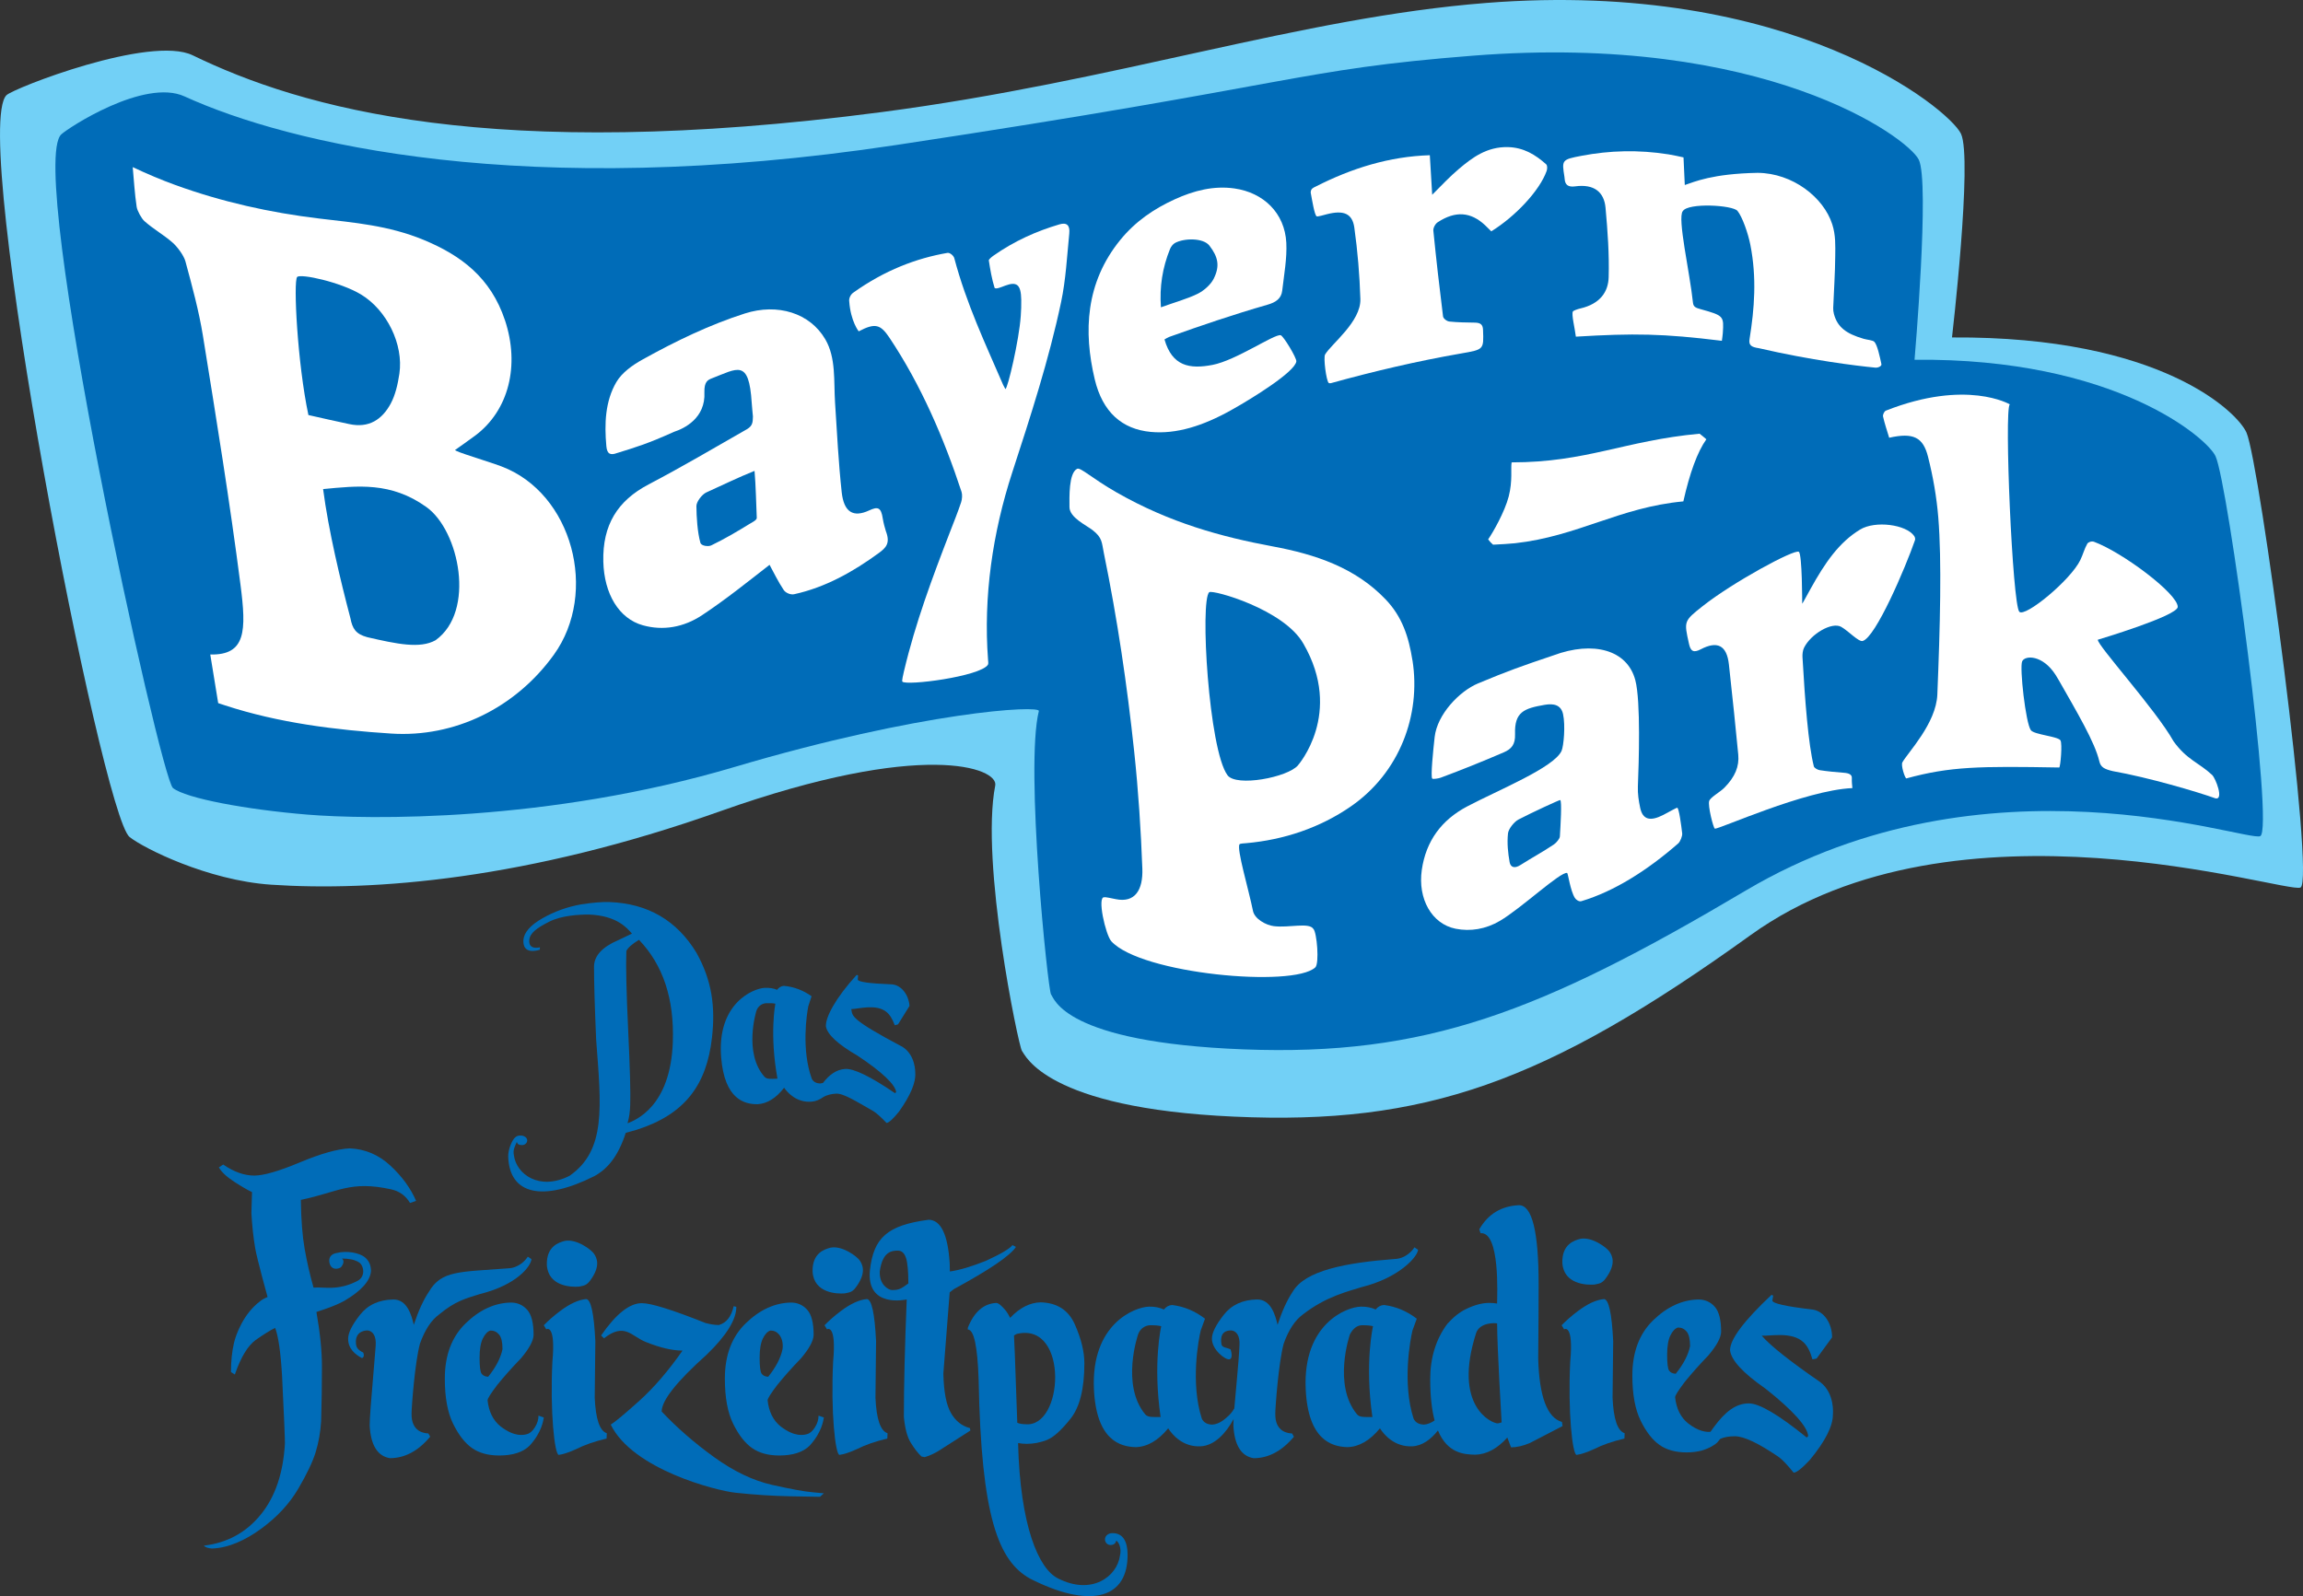
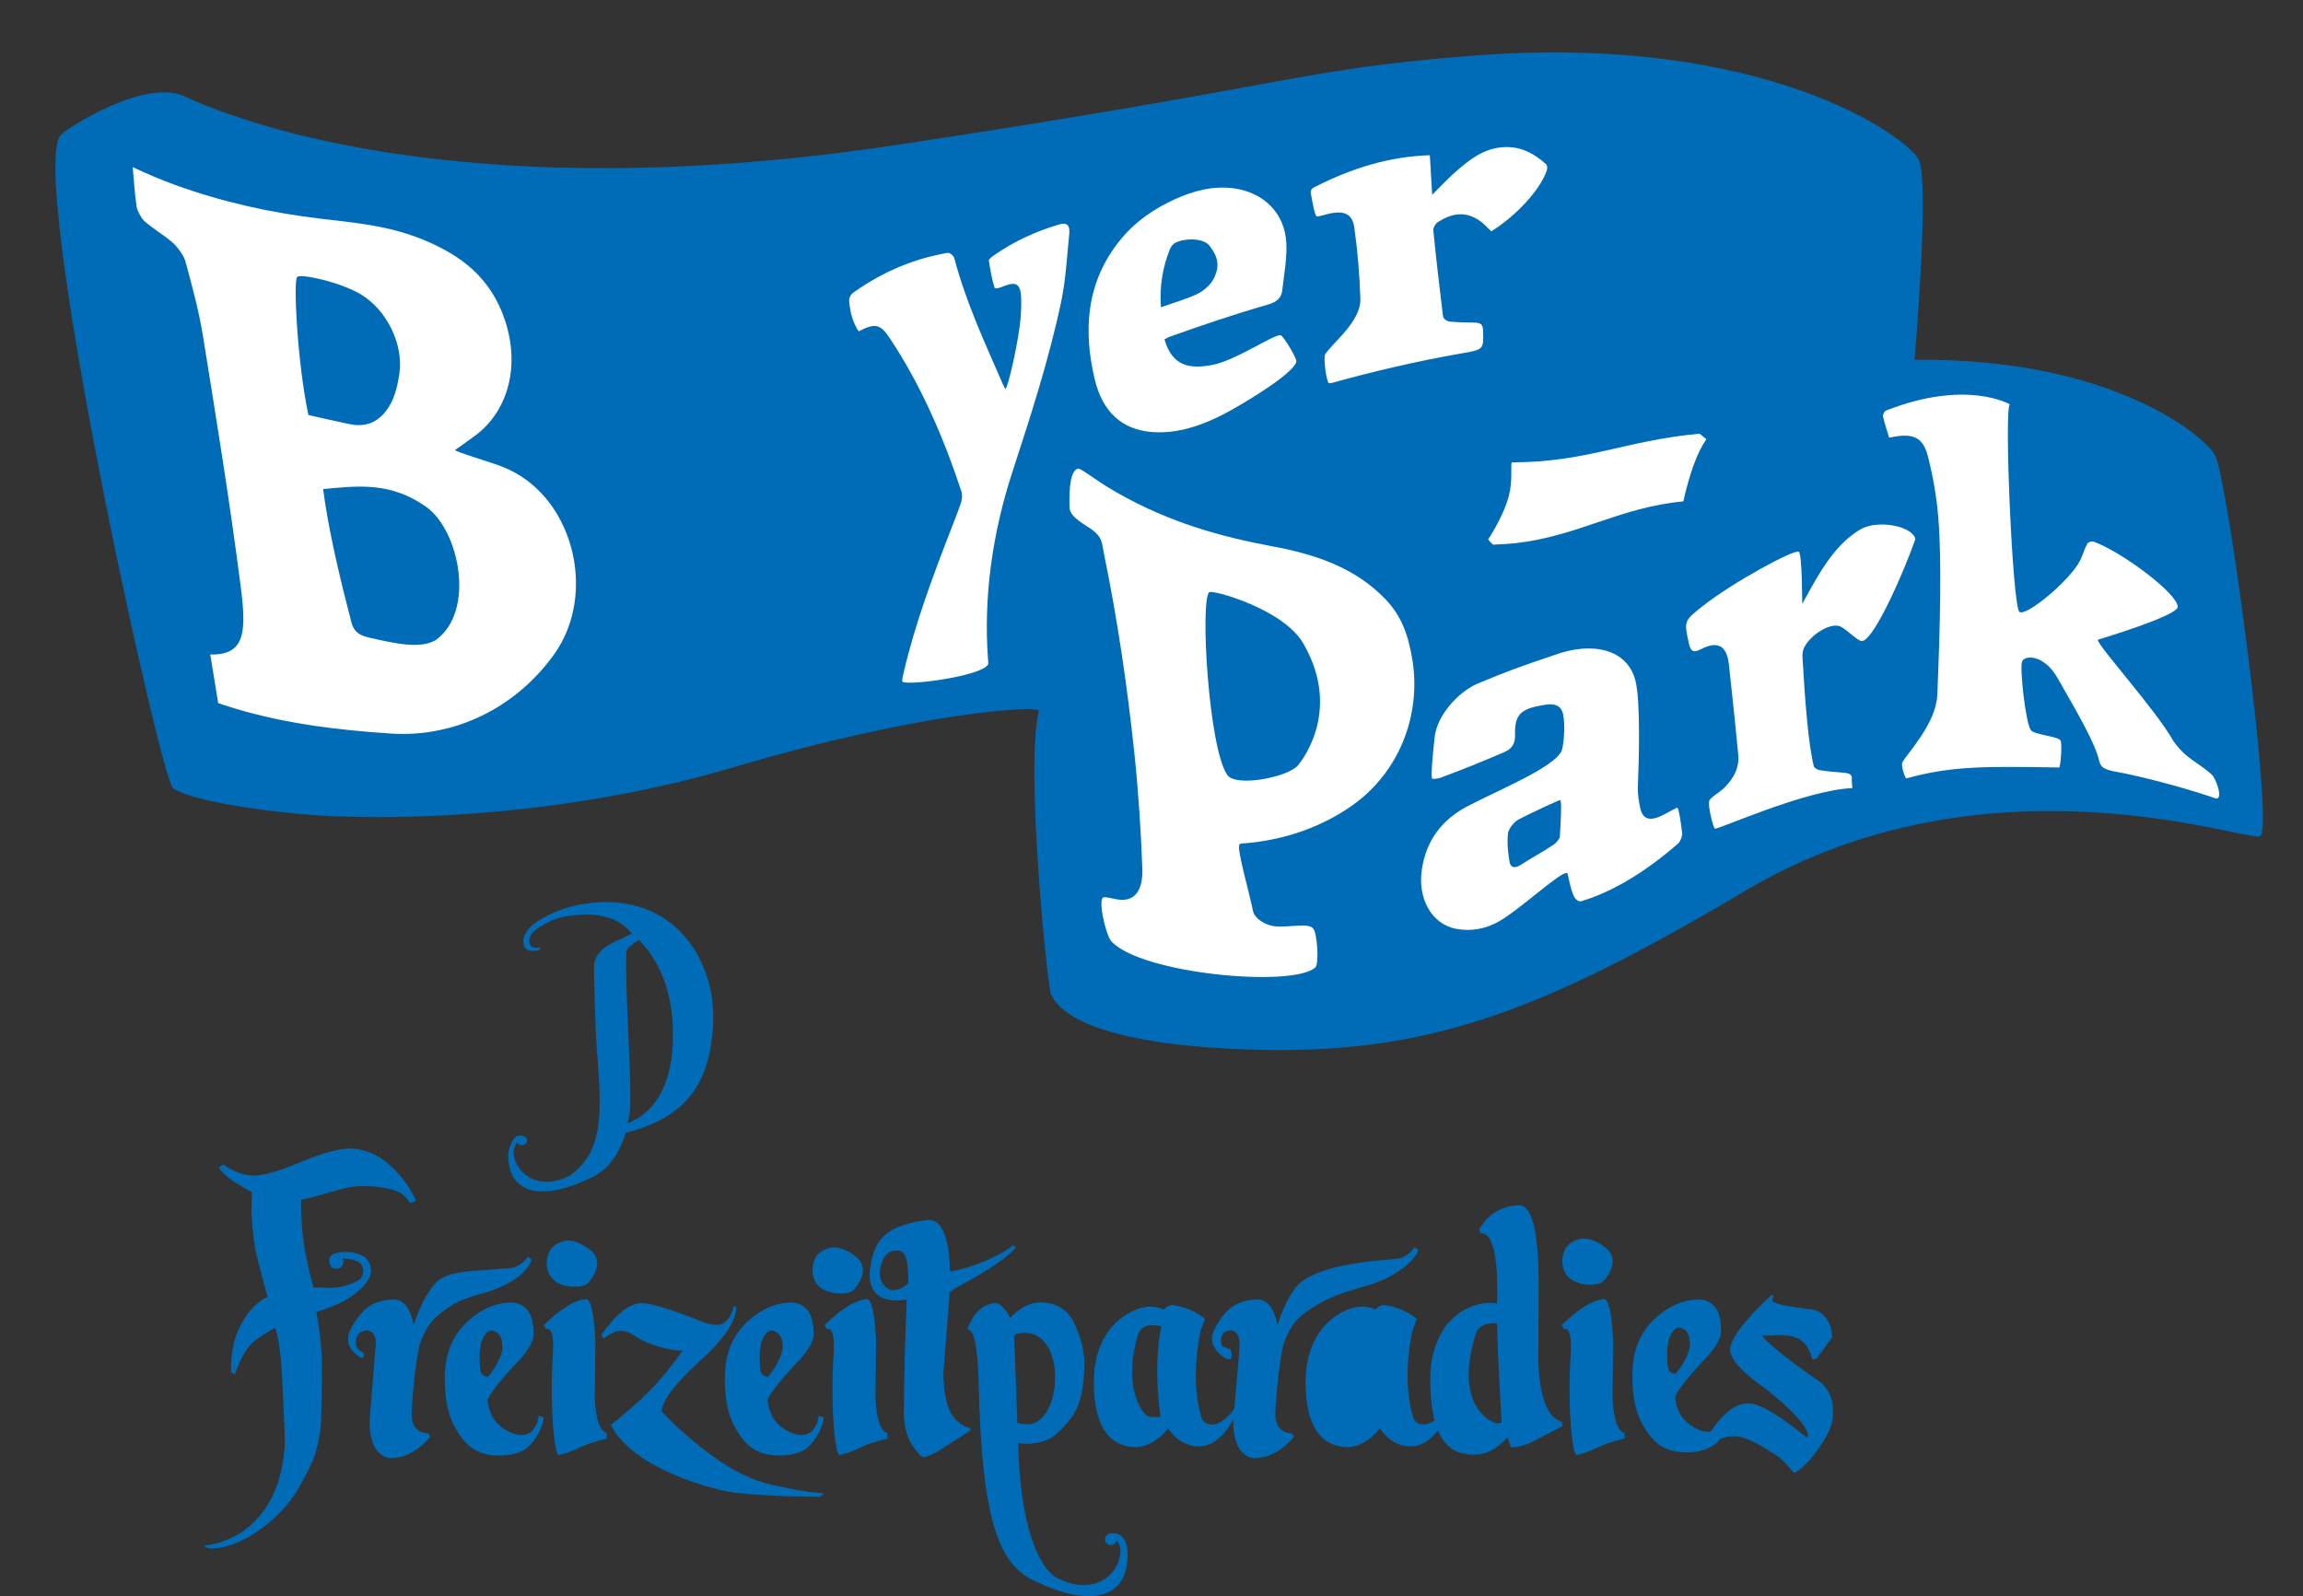
<svg xmlns="http://www.w3.org/2000/svg" id="Ebene_1" viewBox="0 0 1080 748.73">
  <rect x="0" y="0" width="1080" height="748.73" fill="#333333" stroke="none" />
  <defs>
    <style>
      .cls-1 {
        fill: #72d0f6;
      }

      .cls-2 {
        fill: #fff;
      }

      .cls-3 {
        fill: #006cb8;
      }
    </style>
  </defs>
-   <path class="cls-1" d="M60.77,392.63C47.64,382.13-14.19,62.34,3,44.68c3.21-3.3,67.57-28.36,87.36-18.74,50.89,24.73,140.18,50.59,323.01,26.65,110.3-14.45,196.36-44.34,283.62-51.21,142.96-11.25,217.06,49.71,222.61,61.34,5.54,11.63-4.2,95.57-4.2,95.57,98.18-.65,134.01,35.27,138.09,44.61,6.24,14.25,32.37,210.46,25.32,213.43-7.04,2.97-161.23-47.24-257.82,22.28-96.59,69.51-153.04,89.21-242.31,85.18-88.46-3.98-97.88-28.94-99.44-30.86-1.55-1.93-19.59-88.51-12.52-124.47,1.61-8.18-33.65-21.75-129.03,12.1-90.37,32.07-162.67,37.68-210.57,34.43-29.84-2.03-59.85-17.16-66.34-22.36" />
  <path class="cls-3" d="M81.12,369.66c-6.04-4.86-68.82-290.84-52.41-306.6,3.08-2.96,38.93-26.46,57.82-17.84,48.56,22.18,159.4,49.12,333.75,22.8,190.15-28.71,186.98-35.33,270.44-41.9,136.75-10.76,203.83,38.25,209.08,48.75,5.25,10.51-1.97,93.89-1.97,93.89,93.89-.98,137.28,36.8,141.15,45.23,5.91,12.87,27.7,175.53,20.94,178.24-6.75,2.72-128.25-41.46-241.28,25.53-96.53,57.21-150.08,77.76-235.42,74.48-84.57-3.25-88.83-24.02-90.32-25.76-1.47-1.73-12.29-106.68-5.73-132.94.73-2.9-55.08.24-142.79,26.26s-171.83,24.65-200.24,22.32c-28.48-2.34-56.99-7.62-63.02-12.47" />
-   <path class="cls-2" d="M789.15,99.03c-2.65,3.26,3.31,28.78,4.77,42.93.2,2.04,1.38,2.45,3.63,3.08,10.88,3.02,10.89,3.23,10.36,11.3-.07,1.08-.26,2.14-.43,3.53-27.59-3.41-41.27-3.59-68.47-1.95-.45-3.81-2.16-10.51-1.39-11.81.25-.44,2.25-1.12,3.44-1.4,9.46-2.18,13.14-7.93,13.33-14.65.31-10.83-.48-21.73-1.47-32.62-.66-7.22-5.21-11.27-14.33-10.01-3.3.45-4.6-.87-4.81-3.28-.04-.4-.07-.8-.13-1.19-1.25-7.92-1.32-8.1,8.1-9.89,13.13-2.5,26.65-2.88,40.64-.67,2.3.36,4.61.9,7.1,1.43.24,5.19.36,7.78.6,12.96,4.47-1.47,12.9-5.32,34.17-5.71,16.41.13,30.95,11.49,34.99,24.16,1.66,5.18,1.42,10.02,1.39,14.77-.06,8.22-.63,16.26-.95,24.42-.04.9.08,1.88.34,2.86,1.63,6.1,5.65,9.25,14.02,11.66,1.5.43,4.13.63,4.88,1.34,1.43,1.36,2.65,7.14,3.37,10.55.19.9-1.63,1.81-3.02,1.6-8.88-.86-29.98-3.45-54.43-9.1-3.66-.53-4.85-1.44-4.39-4.29,2.3-14.33,3.42-28.73.38-44.19-1.08-5.49-3.79-13.16-6.03-15.92-2.23-2.76-23.24-3.94-25.65.11" />
  <path class="cls-2" d="M569.15,130.78c-1.41,2.82-4.67,5.6-7.38,6.97-4.72,2.38-12.08,4.46-17.35,6.4-.7-9.6.71-18.56,4.26-27.33.43-1.09,1.39-2.32,2.31-2.83,4.23-2.33,13.3-2.5,16.17,1.23,4.09,5.33,5.01,9.54,1.99,15.57M601.3,136.34c.86-7.53,2.29-15.21,1.92-22.47-.73-13.99-10.71-23.52-24.32-25.47-9.68-1.38-18.98.98-27.99,5.09-9.65,4.41-18.39,10.27-25.56,19.07-16.33,20.1-17.28,43.03-11.97,65.36,3.68,15.47,12.85,23.4,26.21,24.68,12.13,1.16,24.68-2.9,37.69-10.17,10.7-5.97,29.95-18.05,30.64-22.88.23-1.6-6.07-12-7.34-12.3-2.93-.7-20.91,11.79-31.97,13.92-10.83,2.09-18.93.57-22.52-11.95.93-.5,1.54-.94,2.19-1.17,14.59-5.22,29.79-10.41,46.14-15.12,3.82-1.1,6.44-2.82,6.88-6.58" />
  <path class="cls-2" d="M699.35,108.52c-1.09-1.08-1.99-2.01-2.95-2.9-6.65-6.2-13.77-6.87-22.21-1.35-1.16.77-2.14,2.7-2.02,3.91,1.34,13.45,2.88,26.91,4.55,40.24.13,1.02,1.77,2.29,3,2.41,3.9.41,7.92.45,11.93.51,2.76.04,3.74,1.01,3.82,3.42.34,9.28.43,9.18-10.38,11.06-20.41,3.55-40.73,8.31-60.98,13.92-.14.04-.85.07-1.04-.13-1.13-1.15-2.54-11.86-1.66-13.34,2.96-4.99,16.88-15.37,16.54-26.03-.36-11.28-1.29-22.47-2.84-33.51-.94-6.7-5.15-8.22-12.88-6.24-1.43.37-4.36,1.25-4.79.98-1-.62-2.07-7.32-2.78-11.11,0-1.9,1.23-2.29,2.23-2.79,17.01-8.68,34.7-14.18,53.63-14.76.45,7.42.66,11.13,1.11,18.55,4.39-4.4,8.23-8.49,12.52-12.12,6.42-5.44,13.2-10.43,22.95-10.24,7.51.16,13.08,3.7,17.94,8.03.71.64.59,2.23.24,3.23-3.3,9.19-14.61,21.23-25.94,28.26" />
  <path class="cls-2" d="M398.25,141.34c-.21-1.1.44-3.13,2.04-4.16,14.57-10.36,29.3-16.01,44.04-18.56,1.05-.18,2.84,1.22,3.18,2.47,5.74,21.59,14.74,40.49,22.91,59.43.22.5,1.07,1.98,1.07,1.98,1.05-.09,6.41-22.84,7.2-34.27.17-2.56.29-5.13.23-7.65-.14-7.09-2.06-8.64-7.57-6.58-1.68.63-4.41,1.85-4.94,1-1.27-4.04-2.02-8.46-2.7-12.85-.07-.44,1.3-1.6,2.1-2.17,10-7.02,20.33-11.58,31.04-14.74,3.49-1.03,4.97.49,4.59,4.29-1.06,10.7-1.61,21.67-3.85,32.26-5.7,26.96-14.33,53.54-22.89,79.81-9.2,28.22-13.59,58.27-11.35,87.9.04.5.25,1.84-.07,2.33-3.69,5.54-38.43,9.97-40.13,7.89-.28-.34.4-3.27.76-4.81,5.35-22.67,13.38-44.13,21.46-65.04,1.84-4.75,3.74-9.46,5.35-14.25.5-1.5.62-3.63.19-4.93-8.3-25.21-19.02-50.13-33.77-72.23-4.16-6.22-6.61-7.17-14.45-3.04,0,0-3.78-4.71-4.44-14.08" />
  <path class="cls-2" d="M204.28,300.31c-7.31,4.11-18.19,1.77-32.06-1.42-5.47-1.5-6.94-4.03-7.9-8.94-4.72-17.94-10.26-41.05-12.8-60.53,16.12-1.52,31.81-3.52,48.5,8.47,15.4,11.06,23.11,48.89,4.26,62.42M187.29,175.3c-.73,4.92-1.88,9.97-4.07,14.04-3.97,7.36-10.16,11.63-19.48,9.58-5.65-1.25-12.65-2.7-19.11-4.23-5.16-24.29-7.14-62.86-5.27-64.77,1.61-1.64,20.22,2.37,29.88,8.18,12.19,7.34,20.08,23.49,18.05,37.21M236.8,150.23c-6.61-19.92-20.52-30.41-38.08-37.68-16.57-6.86-32.91-8.11-49.03-10.04-23.01-2.75-45.7-7.82-67.4-15.7-6.62-2.4-13.19-5.18-20.05-8.41.58,6.3.9,12.31,1.85,18.64.28,1.84,2.25,5.46,3.67,6.72,4.3,3.8,8.84,6.26,13.14,10.01,2.28,1.99,5.3,6.07,6.06,8.85,3.17,11.67,6.35,23.44,8.17,34.69,6.29,38.94,12.65,78.13,17.65,116.98,2.79,21.63,2.59,33.11-14.17,32.73,1.48,9.12,2.22,13.68,3.71,22.8,1.45.5,2.31.77,3.17,1.05,25.3,8.29,52,11.56,78.02,13.24,29.53,1.9,58.09-11.84,76.2-36.95,21.08-29.21,8.74-75.88-24.62-88.4-6.9-2.59-21.57-6.83-21.68-7.68,0,0,6.51-4.55,9.52-6.81,15.67-11.77,20.91-32.83,13.88-54.05" />
-   <path class="cls-2" d="M354.89,242.95c.05,1.02-2.29,2.15-3.32,2.77-5.82,3.58-11.81,7.12-18.04,10.12-1.38.67-4.76.26-5.09-1.29-1.36-4.83-1.83-12.03-1.86-17.15-.01-2.06,2.63-5.5,4.69-6.43,7.11-3.21,15.23-7.17,22.57-10.09.59,6.49.79,16.38,1.05,22.06M415.39,249.01c-.49-1.6-1.02-3.44-1.4-5.71-.8-5.47-2.43-5.7-6.37-3.88-7.44,3.46-11.87.9-12.9-8.53-1.51-13.87-2.21-28-3.12-42.04-.65-10.18.51-20.95-4.56-29.66-7.19-12.36-22.35-17.07-37.78-12.13-16.19,5.18-32.22,12.83-48.04,21.65-4.56,2.54-9.53,6.03-12.16,10.5-5.28,9.01-5.65,19.57-4.71,30.07.33,3.73,1.9,4.38,4.99,3.24,9.07-2.79,14.33-4.37,26.85-10,4.55-1.46,14.79-6.32,14.14-18.53-.13-4.99,1.71-5.78,3.3-6.44,12.32-4.72,17.59-9.37,18.89,11.43.14,2.18.39,4.2.57,6.37-.05,3.08-.31,4.4-2.7,5.92-14.96,8.55-30.32,17.62-46.22,25.96-14.61,7.66-21.66,19.07-21.24,36.22.38,15.1,7.29,26.74,18.57,29.87,9.51,2.64,19.12.95,27.71-4.73,11-7.27,21.31-15.57,31.68-23.64,1.76,3.2,3.93,7.78,6.64,11.81.93,1.39,3.27,2.34,4.88,1.98,14.71-3.21,27.74-10.58,39.72-19.33,3.42-2.51,5.51-4.65,3.24-10.41" />
  <path class="cls-2" d="M662.37,309.78c-1.75-11.12-4.83-20.48-12.5-28.53-14.32-15.04-33.1-21.23-53.02-24.94-23.94-4.45-48.21-11.03-73.24-25.34-11.57-6.61-16.89-11.86-18.49-11.06-4.01,2-3.6,13.47-3.59,17.95.02,4.92,7.78,8.44,10.84,10.81,4.65,3.63,4.26,5.79,5.27,10.7,6.36,31.02,10.89,61.73,14.24,93.19,1.97,18.55,3.16,36.96,3.82,54.88.37,10-3.43,16.21-12.48,14.33-1.81-.37-5.09-1.09-5.31-.86-3.58-.72.53,17.65,3.26,20.64,13.98,15.33,85.32,21.86,95.64,12.24,1.97-1.83.75-16.47-.9-18.05-2.07-3.21-11.35-.41-18.56-1.3-3.64-.45-9-3.35-9.77-7.17-1.99-9.93-7.76-29.14-6.3-31.23.27-.39,2.32-.45,3-.51,17.76-1.55,34.71-7.23,49.21-17.26,22.89-15.83,32.92-42.93,28.9-68.48M608.69,359c-4.77,5.64-28.9,10.24-33.04,4.66-8.82-11.92-12.99-82.14-8.56-85.87,1.54-1.29,35.1,8.03,44.16,24.18,18.91,32.67-2.57,57.03-2.57,57.03" />
  <path class="cls-2" d="M788.88,390.99c-.48-4.15-1.5-11.7-2.31-12.08-.27-.13-4.36,2.22-6.46,3.3-6.26,3.23-9.76,2.33-10.95-3.31-.66-3.14-1.21-6.46-1.07-9.99.44-10.68,1.39-40.02-1.19-49.8-3.73-14.33-19.78-18.62-38.44-11.68-15.05,5.07-21.27,7.28-35.3,13.13-8.76,3.65-19.16,14.5-20.37,25.15-.69,6.18-1.97,18.7-1.13,19.52.36.36,3.06-.1,3.92-.42,9.81-3.63,19.67-7.62,29.58-11.88,3.69-1.59,5.49-3.7,5.33-8.59-.33-10.35,4.17-12.05,13.89-13.72,4.22-.73,7.65,0,8.61,4.31,1.2,5.41.29,15.02-.67,17.24-3.4,7.83-29.84,18.48-44.3,26.12-11.98,6.33-19.3,16.12-21.27,29.8-1.93,13.47,4.63,25.32,15.88,27.56,6.93,1.37,14.08.23,20.77-3.7,9.93-5.83,28.51-23.25,31.52-22.46.42.11,1.45,8.21,3.61,11.7.59.95,2,1.86,3.08,1.53,15.42-4.63,30.84-14.39,45.39-27.08.99-.86,2-3.51,1.87-4.65M731.51,392.37c-.07,1.06-1.64,2.95-2.77,3.72-5.19,3.52-10.57,6.37-15.71,9.67-2.93,1.88-4.69.94-5.09-1.35-.75-4.22-1.25-8.82-.76-13.49.22-2.09,2.9-5.44,4.88-6.48,6.19-3.24,19.37-9.31,19.61-9.16.84.53.16,11.7-.16,17.09" />
  <path class="cls-2" d="M868.67,369.68c-22.28.95-63.09,19.61-64.5,19.01-.7-.29-3.35-10.74-2.64-12.97.56-1.72,5.01-4.11,7.05-6.15,5.13-5.13,7.1-10.13,6.58-15.58-1.11-11.7-2.65-26.6-4.38-42.29-1-9.16-5.56-11.14-13.22-7.12-3.5,1.84-4.77.77-5.51-2.61-2.34-10.58-2.51-10.59,6.48-17.69,14.15-11.18,42.98-26.8,45.03-25.45,1.61,1.06,1.59,24.36,1.59,24.36.11.02,2.76-4.9,3.92-6.98,6.8-12.28,13.34-21.79,23.22-27.8,7.11-4.33,21.66-2.39,25.38,3.03.36.52.58,1.34.37,1.94-4.5,12.96-18.43,45.62-24.54,47.29-1.89.52-6.83-4.82-10.09-6.64-4.32-2.41-14.13,3.26-17.4,9.81-.6,1.2-.8,3.03-.73,4.36,1.17,20.58,2.75,41.06,5.33,51.29.17.7,1.7,1.62,2.75,1.78,3.71.57,7.52.93,11.34,1.22,2.46.18,3.78.9,3.73,2.41-.07,1.82.12,3.35.25,4.79" />
  <path class="cls-2" d="M885.94,205.34c-1.06-3.5-2.15-6.69-2.88-9.97-.18-.83.55-2.45,1.36-2.76,37.83-14.9,58.07-2.94,58.07-2.94-2.68,2.66,1.27,94,4.48,97.3,2.69,2.76,24.06-14.82,28.62-24.29,1.29-2.7,1.89-5.23,3.25-7.63.43-.74,2.01-1.34,3.16-.91,13.28,4.91,39.24,24.32,39.26,30.53.01,4.22-37.48,15.41-37.48,15.41-.45,2.39,27.35,33.01,35.48,47.6,6.25,8.75,11.97,10.07,18.1,15.81,1.68,1.57,5.6,11.8,1.64,11.02-8.47-3.06-31.5-9.84-48.21-12.79-3.95-.94-5.66-1.83-6.3-4.59-2.1-9.01-10.57-23.2-18.97-37.99-.5-.89-1.03-1.77-1.59-2.63-6.03-9.35-14.29-9.23-15.63-6.29-1.3,2.85,1.66,29.15,4.09,32.32,1.63,2.12,12.83,2.88,13.88,4.78.92,1.68,0,12.23-.58,12.7-37.51-.65-51.13-.5-71.74,5.13-.73-.43-2.59-6.18-1.82-7.55,2.56-4.61,15.84-18.24,16.39-31.79,1.29-31.73,2.12-62.79.44-83.13-.78-9.51-2.44-19.07-4.82-28.47-2.31-9.12-6.85-11.41-18.2-8.88" />
  <path class="cls-2" d="M789.41,235.19c2.97-13.21,6.56-23.19,10.79-29.13-1.27-1.11-1.9-1.63-3.17-2.62-35.26,3.26-52.89,13.45-88.15,13.45-.49,2.8.54,8.6-1.35,15.94-1.89,7.35-7.48,17.07-9.66,20.18.86,1.12,1.32,1.63,2.29,2.48.28,0,.56-.02.84-.03,3.33-.14,6.44-.37,9.49-.64,29.52-3.27,48.94-16.84,78.92-19.63" />
-   <path class="cls-3" d="M364.59,505.99c-3.14.11-4.97.31-6.02-.83-10.01-11.13-3.89-30.86-3.89-30.86.72-2.34,2.68-3.6,4.59-3.72,2.07-.07,3.52.02,4.33.25,0,0-2.82,14.21,1,35.16M421.15,480.49l5.38-8.65c-.42-5.24-3.86-9.87-8.47-10.11-10.46-.39-15.74-1.15-15.82-2.25l.17-1.91-.66-.27c-9.95,10.86-14.76,20.04-14.43,24.24.73,3.8,5.67,8.35,14.81,13.65,11.41,7.55,17.62,13.49,18.12,17.04l-.51.58c-11.59-7.91-19.43-11.7-23.5-11.38-4.02.31-7.26,2.63-10.33,6.57-.36.09-.73.19-1.09.22-1.97.02-3.34-.7-4.11-2.15-4.98-13.63-2.37-30.59-1.64-34.11l1.52-4.65c-3.99-2.82-8.31-4.44-12.97-4.86-1.27.09-2.34.71-3.21,1.85-1.62-.68-3.58-1.04-5.86-.91-5.56.32-22.41,7.46-20.36,32.65,1.61,19.75,11.01,21.98,17.08,21.92,4.52-.26,8.67-2.83,12.44-7.72,1.69,2.43,5.97,7.08,12.86,6.53,2.07-.16,3.95-1,5.63-2.23,1.58-.88,3.42-1.35,5.74-1.53,3.49-.27,9.31,3.47,17.62,8.21,1.45.88,3.52,2.73,6.19,5.53,1.11-.09,3.08-1.88,5.88-5.36,5.41-7.66,7.94-13.71,7.58-18.17,0,0,.26-8.16-5.91-12.12-25.29-13.36-23.41-14.61-24.09-17.75,3.07,0,11.68-2.64,16.47,1.32,1.53,1.2,2.84,3.29,3.93,6.26l1.56-.44Z" />
  <path class="cls-3" d="M315.54,488.5c-1,30.88-17.78,37-21.25,38.41.82-2.99,1.13-5.25,1.25-8.67.21-5.5-.11-17.13-.95-34.88-.84-17.75-1.13-30.16-.86-37.24.67-1.51,2.65-3.27,5.93-5.26,11.33,11.84,16.53,27.72,15.87,47.65M326.65,446.99c-9.22-15.24-22.86-23.19-40.93-23.86-3.26-.11-7.63.24-13.11,1.08-6.57,1.16-12.66,3.35-18.29,6.58-5.62,3.22-8.58,6.61-8.87,10.17-.37,6.99,6.46,4.91,7.7,4.55l.05-1.15s-5.52,1.57-4.97-3.53c.34-3.18,3.47-5.53,9.32-8.48,5.84-2.94,13.87-3.35,18.61-3.36,13.18.54,17.85,6.29,20.2,8.95l-6.48,3.09c-7.36,3.16-11.13,7.19-11.31,12.11-.02,7.27.32,18.79,1,34.57,2.36,31.39,4.76,51.83-12.46,63.83-14.3,7.26-24.94-.89-26.09-9.48-.61-2.72.5-4.4,1.36-6.44.29,1.19,1,1.47,2.31,1.52,2.74.08,3.91-3.6.17-4.44-1.79-.18-2.54.16-3.38.94-1.32,1.13-3.26,5.62-3.15,8.92.57,17.93,16.34,21.28,40.52,9.08,6.18-3.43,11.04-9.27,14.6-20.25,1.68-.43,3.34-.89,5.02-1.4,22.8-7.24,32.91-21.16,35.41-43.19,1.66-14.67-.03-26.83-7.23-39.81" />
  <path class="cls-3" d="M782.72,642.91c-.61-.92-.91-3.4-.91-7.43s.51-6.98,1.54-9.07c1.02-2.08,2.2-3.31,3.55-3.69,1.66,0,3.02.63,4.07,1.92,1.06,1.28,1.59,3.55,1.59,6.81-.83,4.09-3.07,8.41-6.71,12.95-1.47-.07-2.52-.56-3.12-1.49M851.88,637.3l7.29-9.98c0-6.39-3.69-12.32-9.21-13.04-12.54-1.47-18.8-2.88-18.8-4.22l.39-2.3-.77-.39c-12.98,12.22-19.47,20.88-19.47,25.99.52,4.67,6.01,10.64,16.5,17.94,12.98,10.23,19.88,18.02,20.14,22.36l-.67.66c-13.18-10.68-22.22-16.01-27.15-16.01-6.2,0-11.18,4.02-16.4,11.11-.59.77-1.11,1.5-1.6,2.22-2.13.18-5.64-.23-10.44-3.93-3.52-2.81-5.56-6.91-6.14-12.28,0-.83,1.53-3.26,4.6-7.29,3.39-4.15,7.07-8.28,11.03-12.38,3.9-4.6,5.88-8.28,5.95-11.03,0-5.63-1.01-9.56-3.02-11.8-2.02-2.24-4.56-3.36-7.62-3.36-7.55.13-14.6,3.36-21.16,9.68-6.55,6.33-9.83,15-9.83,25.99,0,8.82,1.29,15.87,3.88,21.15,2.59,5.27,5.55,9.08,8.87,11.41,3.33,2.34,7.58,3.5,12.76,3.5,2.57,0,4.8-.32,6.84-.81,3.78-1.1,6.37-2.77,7.41-3.79.54-.6,1.01-1.18,1.47-1.76,1.94-.85,4.16-1.21,6.88-1.21,4.22,0,11.09,3.26,20.62,9.78,1.66,1.22,3.97,3.65,6.91,7.29,1.34,0,3.86-1.98,7.57-5.94,7.23-8.76,10.84-15.86,10.84-21.3,0,0,1.09-9.87-5.95-15.25-14.19-9.78-23.34-17.04-27.43-21.77,3.69.29,14.29-2.09,19.66,3.16,1.72,1.6,3.1,4.25,4.13,7.96l1.92-.38Z" />
  <path class="cls-3" d="M225.81,644.33c-.61-.93-.91-3.4-.91-7.43s.51-6.99,1.54-9.07c1.02-2.08,2.21-3.31,3.55-3.7,1.66,0,3.02.64,4.08,1.92,1.05,1.28,1.58,3.55,1.58,6.81-.83,4.09-3.07,8.41-6.71,12.95-1.47-.06-2.51-.56-3.12-1.49M255.02,664.91l-2.49-.86c0,1.86-.56,3.68-1.68,5.47-1.12,1.79-2.37,2.86-3.74,3.22-1.38.35-5.62,1.56-12.32-3.6-3.52-2.81-5.56-6.91-6.14-12.28,0-.84,1.53-3.26,4.6-7.29,3.38-4.16,7.06-8.28,11.03-12.37,3.9-4.6,5.88-8.28,5.95-11.03,0-5.63-1.01-9.56-3.03-11.8-2.01-2.23-4.55-3.36-7.62-3.36-7.55.13-14.6,3.36-21.15,9.69-6.56,6.33-9.83,14.99-9.83,25.99,0,8.82,1.29,15.87,3.88,21.15,2.59,5.28,5.55,9.08,8.87,11.41,3.33,2.33,7.58,3.5,12.76,3.5,6.39,0,11.14-1.54,14.24-4.6,5.83-6.34,6.47-12.09,6.67-13.24" />
  <path class="cls-3" d="M357.14,644.33c-.61-.93-.91-3.4-.91-7.43s.51-6.99,1.54-9.07c1.02-2.08,2.21-3.31,3.55-3.7,1.66,0,3.02.64,4.07,1.92,1.06,1.28,2.01,3.68,1.58,6.81-.83,4.09-3.07,8.41-6.71,12.95-1.47-.06-2.51-.56-3.12-1.49M386.35,664.91l-2.49-.86c0,1.86-.56,3.68-1.68,5.47-1.12,1.79-2.37,2.86-3.74,3.22-1.38.35-5.62,1.56-12.32-3.6-3.52-2.81-5.56-6.91-6.14-12.28,0-.84,1.53-3.26,4.6-7.29,3.38-4.16,7.06-8.28,11.03-12.37,3.9-4.6,5.88-8.28,5.95-11.03,0-5.63-1.01-9.56-3.03-11.8-2.01-2.23-4.55-3.36-7.62-3.36-7.55.13-14.6,3.36-21.15,9.69-6.56,6.33-9.83,14.99-9.83,25.99,0,8.82,1.29,15.87,3.88,21.15,2.59,5.28,5.55,9.08,8.87,11.41,3.33,2.33,7.58,3.5,12.76,3.5,6.39,0,11.14-1.54,14.24-4.6,5.83-6.34,6.47-12.09,6.67-13.24" />
  <path class="cls-3" d="M195.13,563.33c-2.56-5.95-6.57-11.46-12.04-16.54-5.47-5.09-11.82-7.79-19.04-8.11-5.76.25-13.56,2.45-23.41,6.57-9.84,4.12-16.98,6.19-21.39,6.19-4.73,0-9.59-1.73-14.58-5.18l-2.02,1.34c1.22,2.17,3.6,4.41,7.15,6.71,3.55,2.31,6.34,3.93,8.39,4.89-.07,3-.16,6.3-.29,9.88.32,5.88.92,11.36,1.78,16.45.86,5.08,5.8,22.88,5.8,22.88-1.54.64-2.72,1.31-3.55,2.02-7.64,5.71-11.22,15.36-12.18,19.42-.95,4.06-1.44,8.65-1.44,13.76l1.82,1.15c2.81-8.12,6.08-13.52,9.79-16.21,3.83-2.69,6.87-4.57,9.11-5.66,1.53,3.97,2.62,11.58,3.26,22.83.83,16.11,1.43,31.49,1.32,31.45-.79,13.83-4.54,25-11.38,33.37-6.89,8.42-15.78,13.21-26.59,14.49.45.79,2.3,1.27,3.8,1.35,7.67-.25,15.64-3.87,23.06-9.3,7.42-5.44,13.17-11.63,17.26-18.56,4.09-6.94,6.84-12.7,8.25-17.26,1.41-4.57,2.27-9.45,2.59-14.63.25-8.63.38-17.17.38-25.61,0-7.23-.86-15.76-2.59-25.61,5.82-1.85,10.17-3.58,13.04-5.18,8.05-4.73,12.25-9.43,12.56-14.1-.07-2.94-1.17-5.16-3.31-6.67-2.15-1.5-7.47-3.09-13.22-1.61-4.29,1.01-3.18,5.38-1.99,6.46,1.36,1.47,4.03.74,4.65-.14,2.04-2.8.19-3.81.19-3.81,3.33,0,5.92.54,7.77,1.63,2.43,1.21,3.59,6.5-.15,8.7-9.52,5.1-16.24,2.81-20.9,3.32-1.73-6.14-3.12-12.23-4.18-18.28-1.05-6.04-1.64-13.67-1.77-22.88,17.68-3.68,23.12-9.18,42.39-4.94,3.84.84,6.78,2.99,8.82,6.38l2.78-.96Z" />
  <path class="cls-3" d="M249.22,590.63l-1.72-1.15c-.84,1.47-4.12,5.3-9.21,5.47-22.86,1.76-31.3.95-37.14,10.97-2.62,3.9-4.99,9.08-7.1,15.54-1.09-4.67-3.16-12.01-9.68-11.89-6.72.13-11.91,2.54-15.59,7.24-3.67,4.7-5.51,8.39-5.51,11.08-.11,4.62,3.24,7.49,6.49,9.17.57-.22.91-.66.85-1.59-.02-.32-.14-.66-.27-1.01-.95-.43-3.01-1.53-3.32-3.48-.96-6.02,3.47-6.9,5.32-6.9,2.37.19,4.17,2.49,3.84,7.1-.11,1.49-.92,11.38-.92,11.38h-.01c-1.27,14.51-1.9,23.25-1.9,26.09.51,9.28,3.67,14.39,9.49,15.35,6.97,0,13.27-3.36,18.89-10.07l-.86-1.54c-1.41-.06-8.1-.36-7.87-9.4,0-2.81,1.53-23.84,3.94-32.71,2.3-6.46,5.31-11.03,9.01-13.72,7.69-6.38,12.61-7.48,18.91-9.49,17.67-4.35,24.12-13.18,24.37-16.44" />
  <path class="cls-3" d="M276.73,600.71c5.17-6.96,3.08-10.73,1.83-12.61-1.26-1.88-8.19-7.11-13.7-6.01-2.78.74-8.64,2.46-8.41,11.24.58,10.15,11.53,10.51,15.12,10.2,2.31-.52,3.39-.48,5.16-2.81" />
  <path class="cls-3" d="M401.35,603.88c5.17-6.96,3.08-10.73,1.83-12.61-1.26-1.88-8.19-7.11-13.7-6.01-2.78.74-8.64,2.46-8.41,11.24.58,10.15,11.53,10.51,15.12,10.2,2.31-.52,3.39-.48,5.16-2.81" />
  <path class="cls-3" d="M752.95,599.74c5.17-6.96,3.08-10.73,1.83-12.61-1.26-1.88-8.19-7.11-13.7-6.01-2.78.74-8.64,2.46-8.41,11.24.58,10.15,11.53,10.51,15.12,10.2,2.31-.52,3.39-.48,5.16-2.81" />
  <path class="cls-3" d="M255.02,621.65l1.15,1.92c0-.07,4.55-2.89,2.88,15.15-1.17,23.61,1.05,43.55,2.97,43.74,2.04-.25,4.83-1.18,8.34-2.78,3.77-1.92,8.47-3.55,14.1-4.89l.1-2.49c-3.33-1.09-5.21-6.62-5.66-16.6l.29-26.57c-.64-13.04-2.08-19.63-4.32-19.76-3.58.32-7.67,2.2-12.27,5.66-2.81,2.11-5.34,4.31-7.58,6.62" />
  <path class="cls-3" d="M386.67,621.65l1.15,1.92c0-.07,4.55-2.89,2.88,15.15-1.17,23.61,1.05,43.55,2.97,43.74,2.04-.25,4.83-1.18,8.34-2.78,3.77-1.92,8.47-3.55,14.1-4.89l.1-2.49c-3.33-1.09-5.21-6.62-5.66-16.6l.29-26.57c-.64-13.04-2.08-19.63-4.32-19.76-3.58.32-7.67,2.2-12.27,5.66-2.81,2.11-5.34,4.31-7.58,6.62" />
  <path class="cls-3" d="M732.34,621.65l1.15,1.92c0-.07,4.55-2.89,2.88,15.15-1.17,23.61,1.05,43.55,2.97,43.74,2.04-.25,4.83-1.18,8.34-2.78,3.77-1.92,8.47-3.55,14.1-4.89l.1-2.49c-3.33-1.09-5.21-6.62-5.66-16.6l.29-26.57c-.64-13.04-2.08-19.63-4.32-19.76-3.58.32-7.67,2.2-12.27,5.66-2.81,2.11-5.34,4.31-7.58,6.62" />
  <path class="cls-3" d="M384.53,702.12l1.82-1.63c-.9-.06-2.59-.22-5.08-.48-3.97-.32-10.39-1.49-19.28-3.5-8.89-2.02-17.95-6.37-27.19-13.05-9.24-6.68-17.41-13.79-24.51-21.34,0-5.18,7.03-14.07,21.1-26.67,9.27-8.95,13.91-16.43,13.91-22.44l-1.25-.29c-1.09,4.86-3.39,7.8-6.91,8.82-1.85,0-3.97-.32-6.33-.95-15.54-6.2-25.48-9.3-29.83-9.3-5.75,0-12.12,5.05-19.09,15.15l1.34,1.34c9.68-7.57,12.77-1.04,19.52,1.68,6.74,2.72,12.52,4.08,17.31,4.08-6.65,9.53-13.37,17.35-20.14,23.45-6.78,6.11-11.29,9.87-13.52,11.27,10.37,21.11,49.59,30.98,58.41,31.94,8.82.95,17.47,1.52,25.94,1.68,8.47.16,13.06.24,13.77.24" />
  <path class="cls-3" d="M425.98,602.04c-3.57,2.67-4.64,3.1-7.62,3.1-1.84,0-6.17-2.67-5.78-8.84,1.3-9.3,5.66-9.66,8.58-9.66,1.79.06,3.03,1.25,3.75,3.56.71,2.31,1.07,6.26,1.07,11.84M476.43,584.91l-1.63-.86c-1.22,1.67-5.37,4.13-12.47,7.39-6.72,2.69-12.34,4.35-16.88,4.99l-.09-3.84c-.84-13.43-4.1-20.24-9.79-20.43-19.57,2.55-25.9,8.53-27.62,23.68-1.71,17.92,16.75,13.79,17.26,13.72-.89,22.19-1.34,40.54-1.34,55.06.51,5.44,1.59,9.5,3.26,12.18,1.66,2.69,3.32,4.83,4.99,6.43l1.54.29c2.11-.64,4.19-1.57,6.24-2.78l15.15-9.69-.19-1.15c-3.77-.96-6.75-3.32-8.92-7.1-2.18-3.77-3.36-9.94-3.55-18.51l2.97-38.08c.64-.51,1.31-1.02,2.01-1.54,16.62-9.02,26.31-15.6,29.06-19.76" />
  <path class="cls-3" d="M477.06,667.4c-.64-18.86-1.02-29.6-1.15-32.23l-.39-8.72c.7-.52,1.34-.8,1.92-.87,23.81-4.91,21.42,44.4,3.36,42.49-1.41,0-2.65-.22-3.74-.67M528.77,730.54c.12-3.71-.13-12-7.84-11.33-4.16.94-3.09,5.61-.04,5.52,1.47-.07,2.26-.72,2.58-2.06,1.16.65,2.59,3.49,1.74,7.06-1.28,9.66-13.13,18.82-29.08,10.66-9.07-4.47-17.74-24.67-18.7-63.49,1.22.25,2.56.38,4.03.38,3.26,0,6.42-.61,9.5-1.82,3.07-1.22,6.76-4.54,11.08-9.98,4.32-5.43,6.48-14.1,6.48-25.99,0-5.43-1.49-11.51-4.47-18.23-2.97-6.71-8.33-10.16-16.06-10.36-5.05.13-9.82,2.56-14.29,7.29-.57-1.21-1.22-2.3-1.92-3.26-2.05-2.49-3.58-3.74-4.6-3.74-5.95.32-10.39,4.22-13.33,11.7v.77c2.88,0,4.57,7.83,5.08,23.5,1.21,64.65,9.32,85.07,24.12,93.34,26.95,13.71,45.08,10.19,45.72-9.96" />
  <path class="cls-3" d="M544.56,622.13s-3.99,17.08-.29,42.58c-3.78,0-5.97.18-7.2-1.24-11.53-13.89-3.36-37.51-3.36-37.51.95-2.8,3.36-4.25,5.66-4.32,2.49,0,4.22.16,5.18.48M665.01,586.25l-1.72-1.15c-.84,1.47-4.12,5.3-9.21,5.47-22.86,1.76-42.02,5.33-47.86,15.35-2.62,3.9-4.99,9.08-7.1,15.53-1.09-4.67-3.17-12.01-9.69-11.89-6.71.13-11.91,2.54-15.58,7.25-3.67,4.7-5.51,8.39-5.51,11.07-.12,5.24,6.53,10.36,8.33,9.72,1.81-.64.39-4.65.39-4.65-2.08-.92-4.03-.77-4.26-2.45-.95-6.02,2.76-6.42,4.61-6.42,2.36.19,4.17,2.49,3.84,7.09-.32,7.85-2.05,24.45-2.42,29.51-.94,1.6-2.04,2.97-3.38,4.03-2.36,2.24-4.7,3.42-7,3.55-2.37-.06-3.98-.99-4.85-2.78-5.4-16.69-1.55-37.12-.53-41.34l2.02-5.56c-4.67-3.58-9.78-5.72-15.35-6.42-1.54.06-2.85.76-3.93,2.11-1.92-.89-4.25-1.41-7-1.34-6.68.16-27.2,8.1-25.81,38.66,1.1,23.97,12.28,27.05,19.57,27.24,5.44-.13,10.52-3.07,15.25-8.82,1.92,3,6.86,8.82,15.15,8.44,6.73-.31,12.07-6.39,15.53-12.78-.07,1.3-.11,2.34-.11,3,.51,9.27,3.68,14.38,9.49,15.35,6.97,0,13.27-3.36,18.9-10.07l-.87-1.54c-1.41-.06-8.09-.36-7.86-9.4,0-2.81,1.53-23.84,3.93-32.7,2.3-6.46,5.31-11.03,9.02-13.72,10.86-8.48,21.18-10.79,27.48-12.81,17.67-4.35,26.27-14.24,26.52-17.51" />
-   <path class="cls-3" d="M704.19,667.21c-.7.25-1.31.41-1.82.48-2.75,0-21.23-7.94-10.11-42.48,1.82-4.98,8.86-4.67,9.82-4.42,0,11.07,2.11,46.43,2.11,46.43M643.88,622.12s-3.99,17.08-.29,42.59c-3.77,0-5.97.18-7.19-1.25-11.53-13.88-3.36-37.5-3.36-37.5,1.47-2.81,3.36-4.25,5.66-4.32,2.49,0,4.22.16,5.18.48M732.77,668.93l-.29-1.92c-6.91-1.98-10.61-11.83-11.13-29.55.13-14.9.2-26.53.2-34.91,0-24.81-3.07-37.22-9.21-37.22-8.32.39-14.52,4.16-18.62,11.32l.58,1.82c9.28-.78,7.77,29.35,7.77,32.99-1.15-.19-2.4-.29-3.74-.29-3.26,0-6.87.96-10.84,2.88-3.01,1.47-5.92,3.77-8.73,6.91-5.38,7.16-8.06,16.05-8.06,25.9,0,8.29.79,14.6,2.06,19.45-1.69,1.18-3.36,1.84-5.01,1.94-2.36-.07-3.98-1-4.84-2.78-5.4-16.7-1.55-37.12-.53-41.34l2.02-5.56c-4.67-3.58-9.78-5.72-15.35-6.42-1.54.06-2.85.77-3.94,2.11-1.92-.89-4.25-1.41-7-1.34-6.68.16-27.2,8.09-25.8,38.66,1.09,23.97,12.28,27.04,19.57,27.24,5.43-.13,10.52-3.07,15.25-8.82,1.92,3.01,6.86,8.82,15.15,8.44,4.77-.22,8.84-3.36,12.04-7.43,4.51,10.81,12.27,11.23,17.49,11.36,5.31-.13,10.33-2.81,15.06-8.05l1.73,4.6c2.69,0,5.63-.68,8.82-2.02l15.35-7.96Z" />
+   <path class="cls-3" d="M704.19,667.21c-.7.25-1.31.41-1.82.48-2.75,0-21.23-7.94-10.11-42.48,1.82-4.98,8.86-4.67,9.82-4.42,0,11.07,2.11,46.43,2.11,46.43M643.88,622.12s-3.99,17.08-.29,42.59M732.77,668.93l-.29-1.92c-6.91-1.98-10.61-11.83-11.13-29.55.13-14.9.2-26.53.2-34.91,0-24.81-3.07-37.22-9.21-37.22-8.32.39-14.52,4.16-18.62,11.32l.58,1.82c9.28-.78,7.77,29.35,7.77,32.99-1.15-.19-2.4-.29-3.74-.29-3.26,0-6.87.96-10.84,2.88-3.01,1.47-5.92,3.77-8.73,6.91-5.38,7.16-8.06,16.05-8.06,25.9,0,8.29.79,14.6,2.06,19.45-1.69,1.18-3.36,1.84-5.01,1.94-2.36-.07-3.98-1-4.84-2.78-5.4-16.7-1.55-37.12-.53-41.34l2.02-5.56c-4.67-3.58-9.78-5.72-15.35-6.42-1.54.06-2.85.77-3.94,2.11-1.92-.89-4.25-1.41-7-1.34-6.68.16-27.2,8.09-25.8,38.66,1.09,23.97,12.28,27.04,19.57,27.24,5.43-.13,10.52-3.07,15.25-8.82,1.92,3.01,6.86,8.82,15.15,8.44,4.77-.22,8.84-3.36,12.04-7.43,4.51,10.81,12.27,11.23,17.49,11.36,5.31-.13,10.33-2.81,15.06-8.05l1.73,4.6c2.69,0,5.63-.68,8.82-2.02l15.35-7.96Z" />
</svg>